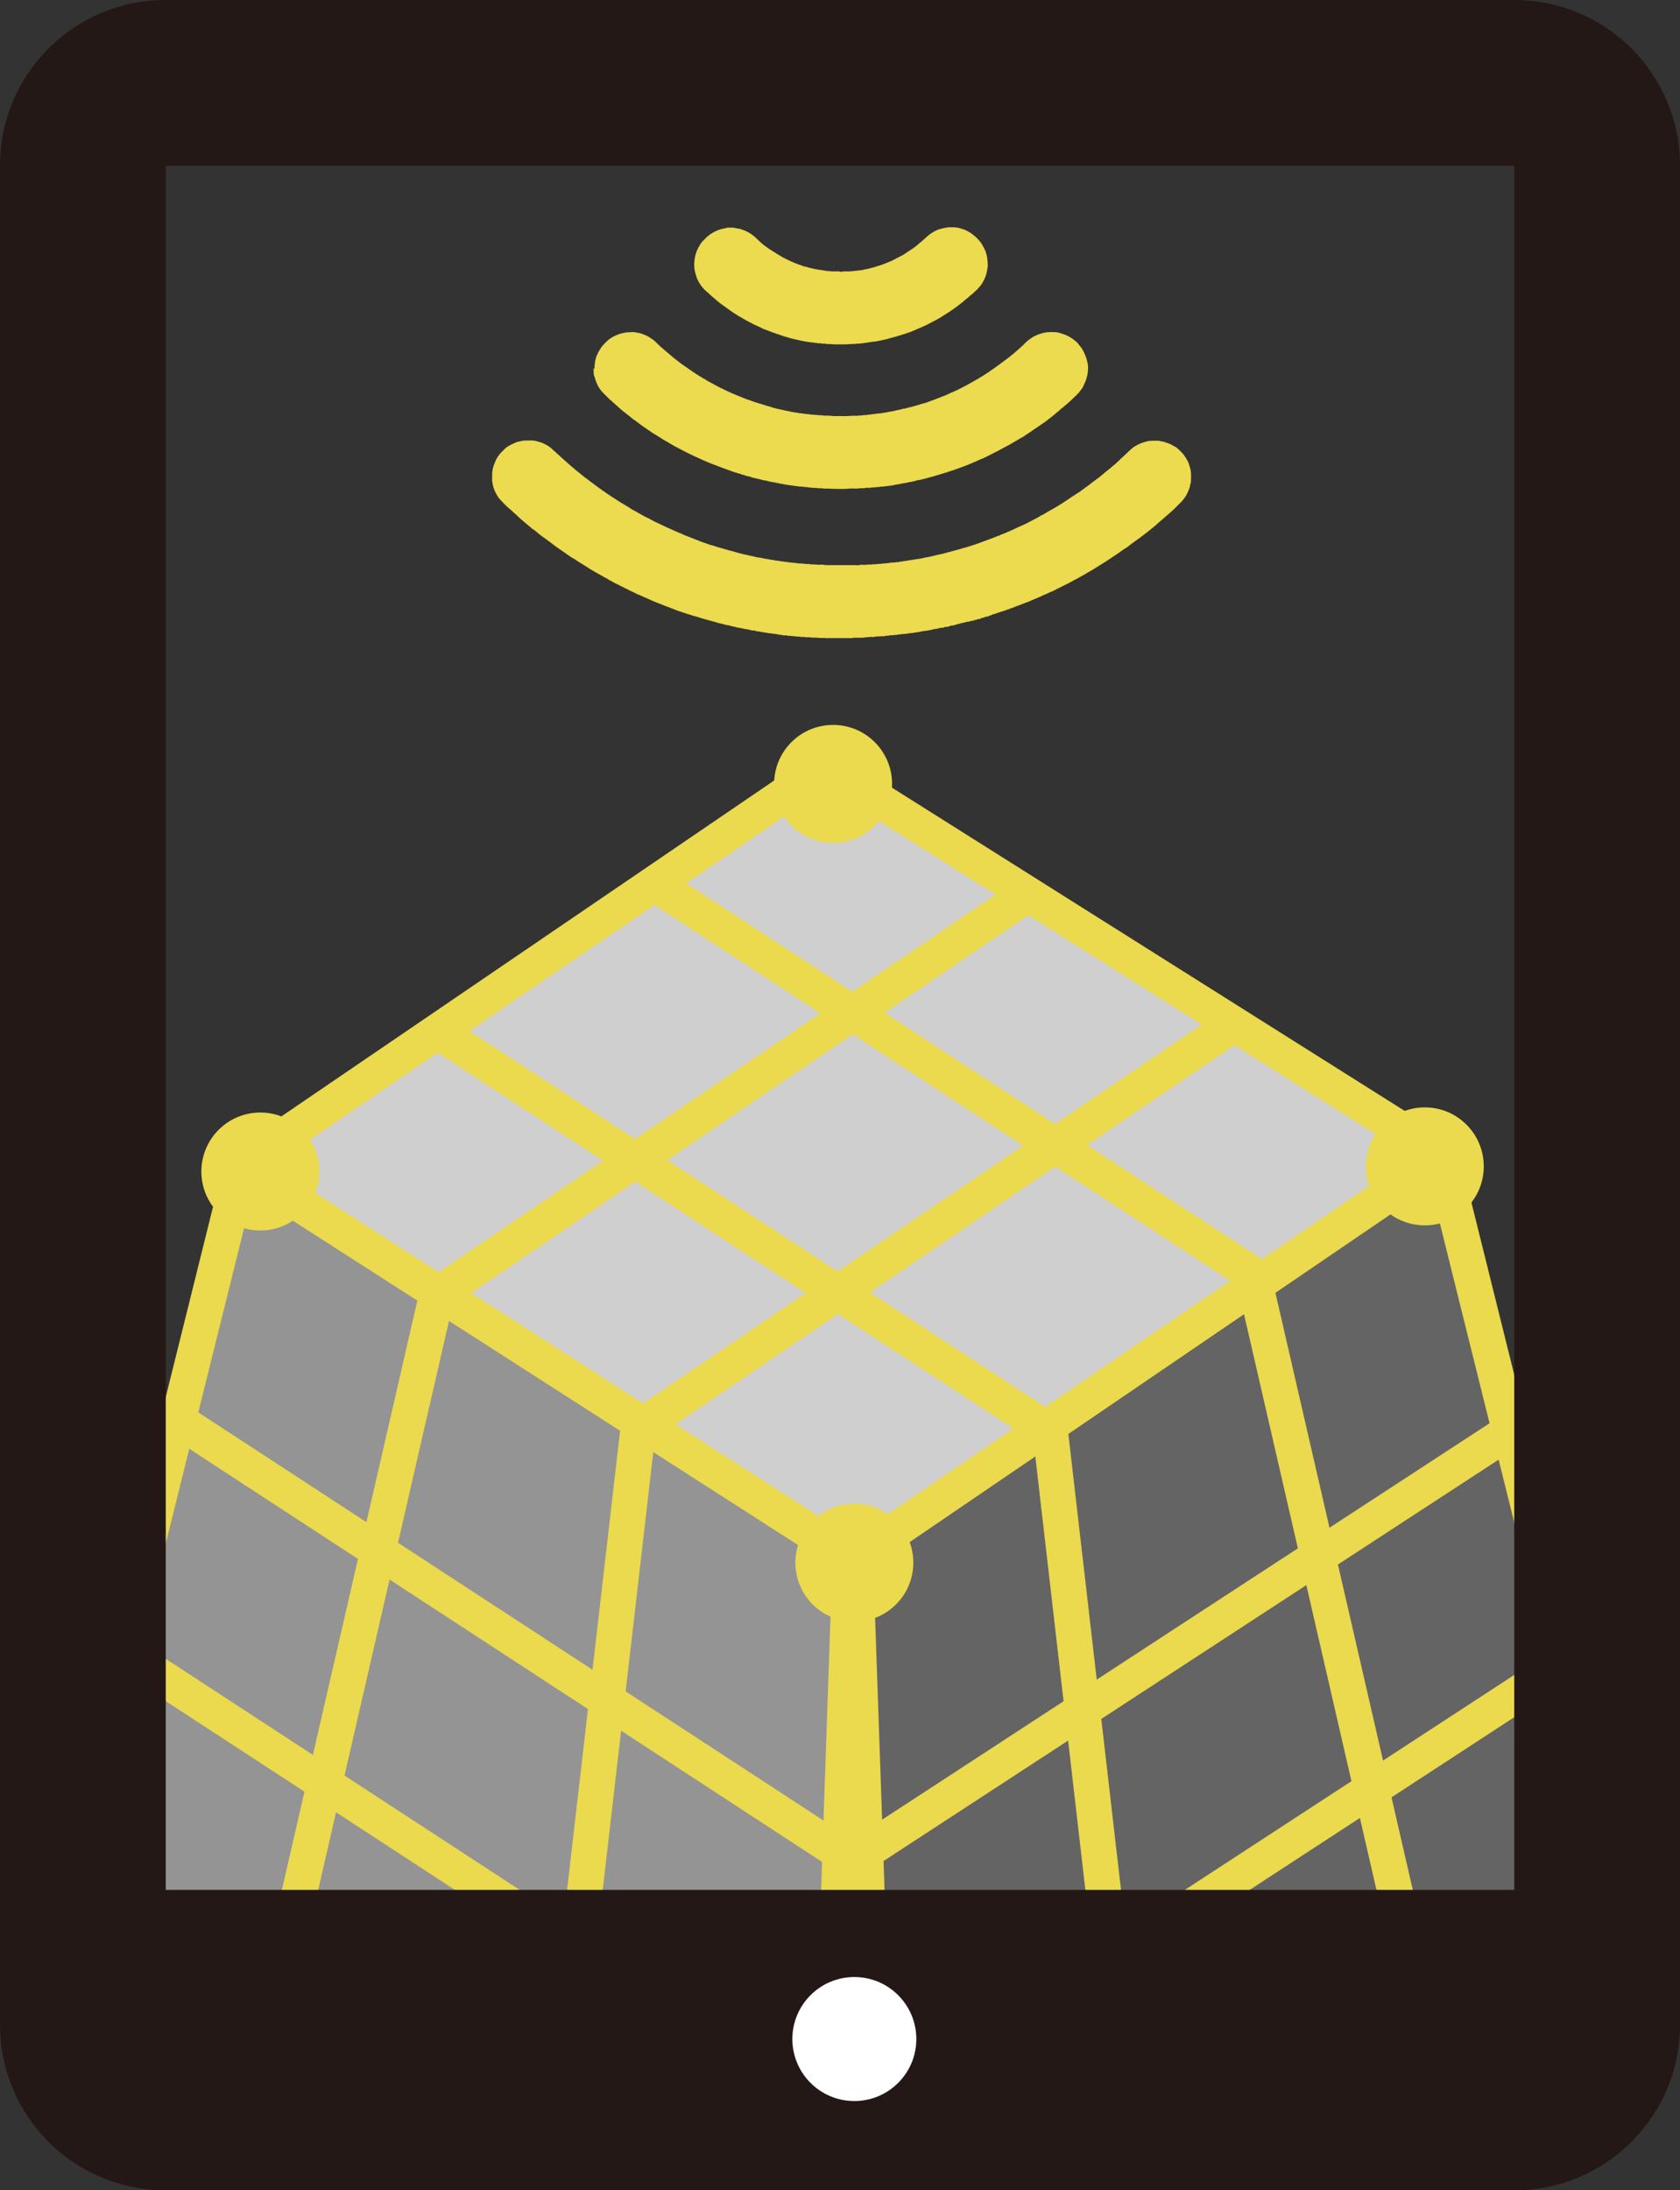
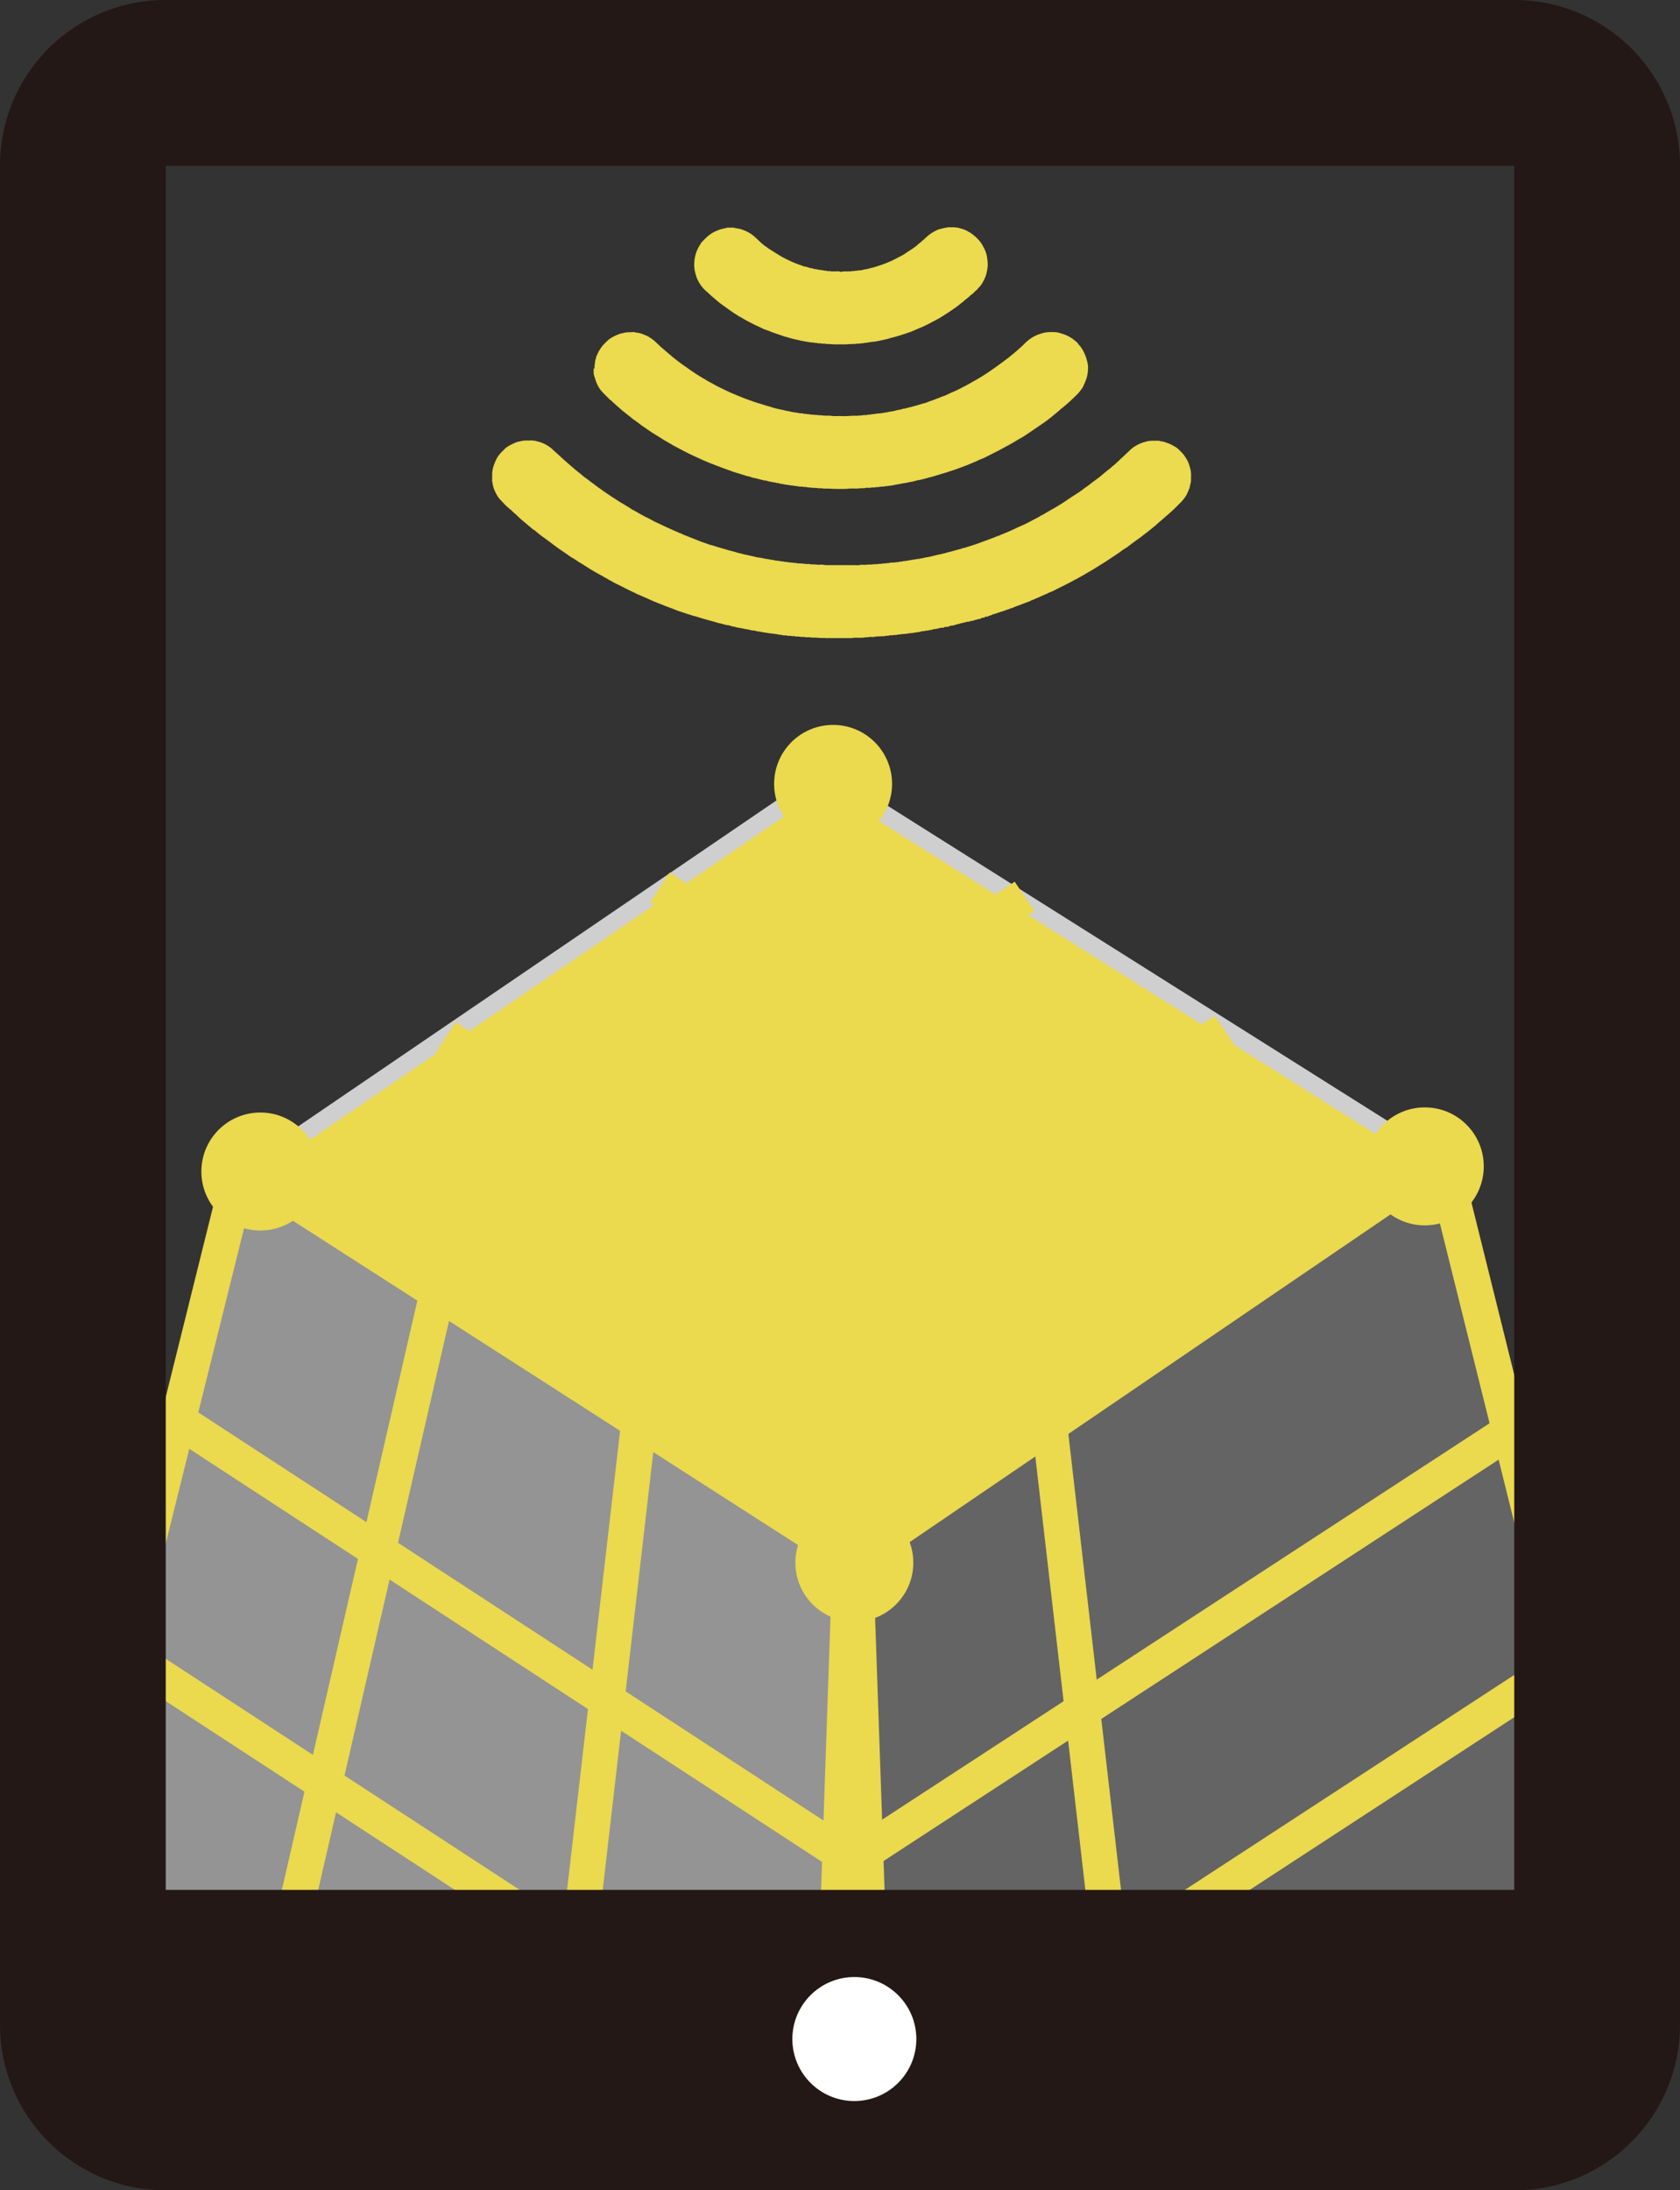
<svg xmlns="http://www.w3.org/2000/svg" id="a" viewBox="0 0 94.86 123.63">
  <rect x="0" y="0" width="94.86" height="123.63" fill="#333333" stroke="none" />
  <g>
    <path d="M46.62,43.28l34.96,22.03-33.42,22.77L13.2,66.06l33.42-22.77Z" style="fill:#cfcfcf; fill-rule:evenodd;" />
-     <path d="M48.19,89.29L11.38,66.09l35.22-24,36.81,23.2-35.22,24ZM15.03,66.02l33.12,20.87,31.62-21.55-33.12-20.87-31.62,21.55Z" style="fill:#ebd94e;" />
+     <path d="M48.19,89.29L11.38,66.09ZM15.03,66.02l33.12,20.87,31.62-21.55-33.12-20.87-31.62,21.55Z" style="fill:#ebd94e;" />
  </g>
  <g>
    <path d="M13.62,65.84L3.12,108.08l45.12,8.4-.24-28.56L13.62,65.84Z" style="fill:#949494; fill-rule:evenodd;" />
    <path d="M49.25,117.68L1.9,108.87l11.09-44.62,36.01,23.12,.25,30.31ZM4.35,107.29l42.88,7.98-.23-26.81L14.25,67.44,4.35,107.29Z" style="fill:#ebd94e;" />
  </g>
  <g>
    <path d="M81.42,65.36l10.5,42.24-44.88,8.4,.96-27.86,33.42-22.77Z" style="fill:#646464; fill-rule:evenodd;" />
    <path d="M46,117.21l1.02-29.62,35.03-23.87,11.1,44.66-47.15,8.82Zm2.98-28.53l-.9,26.11,42.61-7.98-9.9-39.81-31.82,21.68Z" style="fill:#ebd94e;" />
  </g>
  <path d="M43.68,110.72h9.12v9.36h-9.12v-9.36Z" style="fill:none; fill-rule:evenodd; stroke:#231815; stroke-miterlimit:10;" />
  <path d="M80.45,62.51c1.84,0,3.33,1.49,3.33,3.33s-1.49,3.33-3.33,3.33-3.33-1.49-3.33-3.33,1.49-3.33,3.33-3.33Z" style="fill:#ebd94e; fill-rule:evenodd;" />
  <path d="M14.7,62.8c1.84,0,3.33,1.49,3.33,3.33s-1.49,3.33-3.33,3.33-3.33-1.49-3.33-3.33,1.49-3.33,3.33-3.33Z" style="fill:#ebd94e; fill-rule:evenodd;" />
  <path d="M47.04,40.92c1.84,0,3.33,1.49,3.33,3.33s-1.49,3.33-3.33,3.33-3.33-1.49-3.33-3.33,1.49-3.33,3.33-3.33Z" style="fill:#ebd94e; fill-rule:evenodd;" />
  <path d="M48.24,84.88c1.84,0,3.33,1.49,3.33,3.33s-1.49,3.33-3.33,3.33-3.33-1.49-3.33-3.33,1.49-3.33,3.33-3.33Z" style="fill:#ebd94e; fill-rule:evenodd;" />
  <rect x="49.25" y="103.65" width="45.15" height="2" transform="translate(-45.51 56.26) rotate(-33.12)" style="fill:#ebd94e;" />
  <rect x="44.45" y="91.67" width="45.15" height="2" transform="translate(-39.75 51.69) rotate(-33.12)" style="fill:#ebd94e;" />
  <rect x="23.41" y="82.07" width="2" height="45.15" transform="translate(-76.57 67.9) rotate(-56.87)" style="fill:#ebd94e;" />
  <rect x="28.21" y="70.09" width="2" height="45.15" transform="translate(-64.36 66.49) rotate(-56.87)" style="fill:#ebd94e;" />
  <rect x="41.08" y="49.37" width="2" height="40.35" transform="translate(-39.16 66.79) rotate(-56.87)" style="fill:#ebd94e;" />
  <rect x="53.16" y="40.94" width="2" height="40.35" transform="translate(-26.62 73.07) rotate(-56.87)" style="fill:#ebd94e;" />
  <rect x="60.56" y="80.24" width="2" height="40.31" transform="translate(-11.11 7.73) rotate(-6.59)" style="fill:#ebd94e;" />
-   <rect x="74.48" y="72.33" width="2" height="40.31" transform="translate(-18.82 19.28) rotate(-12.96)" style="fill:#ebd94e;" />
  <rect x="13.57" y="99.63" width="40.31" height="2" transform="translate(-70.11 122.58) rotate(-83.41)" style="fill:#ebd94e;" />
  <rect x="47.7" y="88.16" width="2" height="22.73" transform="translate(-3.43 1.75) rotate(-1.99)" style="fill:#ebd94e;" />
  <rect x="-.11" y="92.2" width="40.31" height="2" transform="translate(-75.28 91.85) rotate(-77.05)" style="fill:#ebd94e;" />
  <rect x="32.27" y="68.48" width="40.35" height="2" transform="translate(-29.95 41.4) rotate(-34.13)" style="fill:#ebd94e;" />
  <rect x="20.98" y="60.91" width="40.35" height="2" transform="translate(-27.65 33.76) rotate(-34.13)" style="fill:#ebd94e;" />
  <path d="M85.51,9.35V106.68H9.35V9.35H85.51m0-9H9.35C4.37,.35,.35,4.37,.35,9.35V106.68c0,4.97,4.03,9,9,9H85.51c4.97,0,9-4.03,9-9V9.35c0-4.97-4.03-9-9-9h0Z" style="fill:#231815;" />
  <path d="M85.51,9.35V114.29H9.35V9.35H85.51m0-9.35H9.35C4.18,0,0,4.18,0,9.35V114.29c0,5.16,4.18,9.35,9.35,9.35H85.51c5.16,0,9.35-4.18,9.35-9.35V9.35c0-5.16-4.18-9.35-9.35-9.35h0Z" style="fill:#231815;" />
  <circle cx="48.24" cy="115.1" r="3.5" style="fill:#fff;" />
  <g>
    <path d="M46.63,36.03s-.02-.02-.03-.02c-.25,.02-.49-.03-.74-.02-.06,0-.13-.02-.19-.02-.06,0-.13,.01-.19,0-.09-.03-.18-.01-.27-.02-.05,0-.09-.02-.14-.02-.04,0-.09,.01-.13,0-.07-.03-.14-.02-.2-.02-.05,0-.09-.03-.15-.02-.05,0-.1,.02-.15-.02,0,0-.02,0-.03,0-.1,0-.2,0-.29-.03-.08-.02-.16,0-.24-.04-.05-.02-.11,0-.17-.02-.08-.02-.17-.02-.26-.03-.03,0-.06-.02-.09-.02-.03,0-.07,.01-.09-.02,0,0-.03,0-.04,0-.04,0-.08,0-.13-.02-.04-.02-.08,0-.13-.02-.05-.02-.1-.01-.16-.03-.04,0-.08,0-.11-.02-.05-.02-.1-.02-.16-.03-.05,0-.1,0-.15-.02-.1-.03-.2-.05-.3-.06-.13-.02-.25-.07-.39-.07-.04-.04-.09-.01-.13-.03-.04-.02-.09-.03-.13-.04-.05,0-.1,0-.13-.03-.04-.02-.1,0-.13-.04-.15,0-.29-.06-.43-.09-.12-.03-.25-.05-.37-.1-.06-.02-.13-.03-.19-.05-.09-.02-.17-.05-.25-.07-.11-.03-.22-.06-.32-.09-.13-.04-.26-.09-.4-.12-.14-.03-.26-.09-.4-.12-.13-.04-.25-.09-.38-.13-.07-.02-.14-.04-.21-.07-.07-.03-.14-.05-.2-.08-.11-.04-.21-.08-.32-.12-.09-.03-.19-.07-.28-.11-.09-.03-.17-.07-.26-.1-.06-.02-.11-.05-.17-.07-.17-.06-.33-.15-.5-.22-.16-.06-.32-.15-.49-.21-.04-.01-.08-.04-.12-.06-.42-.19-.82-.41-1.24-.61-.12-.09-.26-.13-.38-.22-.02-.02-.06-.03-.08-.04-.16-.09-.32-.19-.48-.27-.15-.08-.29-.17-.44-.26-.17-.1-.33-.22-.51-.32-.16-.09-.3-.21-.46-.29-.11-.06-.2-.14-.31-.21-.16-.11-.32-.22-.48-.33-.13-.09-.26-.19-.39-.29-.16-.12-.32-.24-.49-.36-.09-.06-.17-.13-.26-.2-.09-.08-.18-.16-.29-.22-.05-.03-.09-.09-.14-.12-.06-.04-.11-.1-.18-.15-.13-.1-.25-.22-.38-.32,0,0-.01-.01-.02-.02-.1-.09-.19-.19-.3-.28-.1-.08-.18-.18-.28-.25-.2-.16-.36-.34-.53-.52-.13-.13-.21-.29-.29-.45-.06-.13-.11-.26-.13-.4-.04-.05,0-.11-.03-.16-.03-.05-.01-.11-.01-.16,0-.09,0-.19,0-.28,0-.18,.04-.35,.1-.52,.04-.12,.1-.24,.15-.35,.04-.08,.09-.14,.14-.21,.1-.14,.23-.24,.34-.36,.11-.11,.34-.23,.53-.31,.06-.03,.13-.06,.19-.07,.09-.02,.18-.04,.27-.06,.17-.03,.33,0,.5-.02,.06,0,.12,.02,.18,.02,.06,0,.11,.03,.16,.04,.15,.03,.3,.09,.44,.16,.11,.06,.21,.12,.31,.2,.08,.06,.14,.14,.22,.2,.11,.09,.21,.2,.32,.29,.07,.06,.14,.13,.21,.19,.12,.1,.23,.21,.35,.31,.1,.08,.19,.16,.28,.24,.1,.08,.2,.16,.3,.24,.09,.07,.17,.15,.26,.21,.15,.1,.28,.22,.43,.32,.12,.09,.24,.18,.36,.27,.31,.22,.61,.43,.93,.63,.16,.11,.33,.21,.5,.31,.13,.08,.26,.15,.38,.24,.07,.05,.16,.08,.24,.13,.16,.1,.32,.18,.48,.27,.09,.06,.2,.09,.3,.15,.17,.1,.35,.19,.53,.27,.16,.07,.31,.15,.47,.22,.13,.06,.27,.12,.4,.18,.06,.03,.12,.06,.19,.08,.07,.02,.11,.08,.18,.07,.09,.06,.19,.09,.28,.13,.13,.05,.25,.1,.38,.15,.14,.06,.29,.11,.43,.17,.11,.05,.23,.08,.34,.12,.1,.03,.19,.08,.3,.1,.17,.04,.33,.11,.5,.15,.1,.03,.21,.06,.31,.09,.1,.03,.19,.06,.29,.08,.1,.03,.2,.05,.29,.08,.1,.03,.2,.06,.3,.08,.11,.03,.22,.06,.34,.08,.09,.02,.18,.04,.27,.06,.08,.02,.17,.03,.24,.06,.04,.02,.08,0,.13,.02,.05,.02,.12,0,.18,.03,.05,.02,.12,0,.16,.04,.11,0,.22,.03,.33,.05,.11,.02,.22,.02,.32,.06,.07-.02,.14,.02,.21,.02,.04,0,.08,.02,.13,.02,.04,0,.08,0,.13,.02,.05,.02,.11,0,.17,.02,.09,.02,.18,.02,.27,.03,.05,0,.09,.01,.14,.02,.05,0,.1-.02,.14,.02h.02c.12,0,.24,.01,.36,.02,.05,0,.11,.02,.16,.02,.05,0,.11-.01,.16,0,.08,.03,.17,.01,.25,.02,.09,0,.17,.02,.26,.02,.09,0,.18-.02,.27,0,.13,.03,.25,.02,.37,.02,.48,0,.96,0,1.44,0,.07,0,.15,.02,.21,0,.07-.03,.14-.01,.21-.02,.07,0,.15,.01,.21,0,.11-.03,.22,0,.33-.02,.09-.02,.19,0,.28-.02,.08-.02,.17,0,.25-.02,.08-.02,.15-.01,.23-.02,.04,0,.08-.02,.13-.02,.04,0,.08,.01,.13-.02,.03-.02,.09,0,.13,0,.06-.02,.12,0,.18-.02,.06-.02,.12,0,.17-.02,.06-.02,.12-.02,.18-.02,.04-.05,.12,0,.16-.04,0,0,.03,0,.04,0,.04,0,.08,0,.13-.02,.04-.02,.08,0,.13-.02,.05-.01,.11-.02,.17-.03,.03,0,.07,0,.1-.02,.05,.02,.1-.02,.15-.02,.05,0,.1,0,.15-.02,.09-.02,.19-.03,.28-.06,.04-.02,.09-.01,.14-.02,.1-.03,.2-.04,.3-.07,.1-.02,.19-.05,.29-.07,.08-.01,.15-.03,.23-.05,.09-.02,.18-.04,.26-.07,.08-.02,.16-.04,.24-.06,.15-.04,.29-.08,.43-.12,.05-.01,.1-.02,.15-.04,.05-.03,.1-.03,.15-.04,.28-.09,.56-.17,.83-.27,.15-.06,.31-.11,.46-.17,.2-.08,.4-.14,.59-.23,.08,0,.14-.06,.21-.08,.07-.02,.13-.06,.2-.08,.19-.08,.38-.16,.57-.25,.1-.05,.2-.1,.3-.14,.27-.11,.53-.25,.79-.39,.13-.07,.27-.13,.39-.22,.03-.02,.08-.03,.11-.05,.18-.11,.37-.22,.55-.32,.04-.02,.07-.04,.11-.06,.11-.06,.21-.13,.31-.19,.14-.08,.27-.17,.4-.26,.19-.13,.39-.26,.58-.38,.15-.09,.28-.2,.42-.3,.13-.09,.26-.18,.39-.29,.14-.11,.29-.21,.43-.32,.1-.08,.2-.17,.3-.25,.1-.08,.2-.17,.3-.24,.06-.04,.1-.1,.16-.14,.09-.06,.16-.14,.24-.21,.1-.08,.19-.19,.29-.27,.07-.06,.13-.12,.19-.18,.11-.1,.22-.21,.33-.31,.07-.06,.15-.11,.23-.16,.06-.04,.13-.07,.19-.1,.14-.07,.28-.11,.43-.15,.23-.06,.47-.04,.7-.04,.09,.04,.19,.03,.28,.06,.08,.03,.17,.06,.26,.09,.15,.05,.27,.14,.41,.21,.06,.03,.1,.08,.15,.12,.08,.07,.15,.15,.22,.22,.08,.08,.14,.18,.2,.27,.04,.06,.07,.13,.11,.19,.04,.07,.12,.34,.14,.42,.04,.16,.05,.32,.04,.49,0,.14,.01,.28-.05,.41,0,.13-.06,.24-.1,.35-.05,.12-.11,.25-.19,.36-.07,.09-.13,.18-.21,.26-.09,.08-.17,.17-.25,.25-.12,.12-.24,.24-.37,.35-.13,.11-.25,.22-.38,.33-.1,.1-.22,.18-.32,.28-.12,.11-.25,.22-.38,.32-.11,.09-.22,.18-.33,.26-.18,.14-.36,.28-.55,.41-.16,.11-.32,.24-.48,.36-.1,.07-.22,.13-.32,.21-.19,.15-.4,.27-.6,.41-.19,.13-.39,.26-.59,.38-.15,.09-.3,.19-.45,.28-.1,.06-.2,.11-.3,.17-.15,.1-.3,.17-.45,.26-.13,.08-.28,.14-.41,.22-.36,.2-.74,.37-1.1,.56-.15,.04-.29,.14-.44,.19-.1,.04-.2,.09-.29,.13-.07,.03-.14,.07-.21,.09-.07,.02-.13,.08-.21,.08-.1,.07-.21,.1-.32,.14-.13,.05-.26,.1-.39,.15-.1,.04-.21,.07-.31,.12-.1,.05-.22,.06-.31,.12-.08,0-.14,.05-.22,.07-.07,.02-.14,.05-.22,.07-.13,.04-.26,.09-.38,.13-.02,0-.04,0-.06,0-.03,.05-.09,.05-.14,.07-.06,.02-.12,.04-.17,.07h-.11l-.04,.04-.19,.04c-.06,.05-.09,.06-.22,.06-.04,.05-.1,.05-.16,.04l-.04,.04-.21,.03-.03,.03s-.02,0-.02,0c-.1-.01-.19,.03-.28,.05-.11,.02-.22,.05-.32,.08-.08,.02-.17,.04-.25,.07,0,0-.02,.01-.02,.01l-.23,.03-.04,.04-.28,.03-.04,.04c-.05,0-.11-.01-.16,0-.05,.02-.1,.02-.14,.04-.05,.01-.11,.02-.17,.03-.05,0-.1,0-.15,.03-.05,.02-.1,.02-.15,.02-.03,.05-.1,0-.14,.04-.05,0-.11,0-.16,.02-.07,.02-.14,0-.2,.03-.11,.04-.23,.03-.34,.06-.08,.02-.16,.02-.24,.03-.04,0-.08,.01-.11,.02-.03,0-.07-.02-.11,.02,0,0-.02,0-.03,0-.09,0-.19,.01-.28,.02-.04,0-.08,.02-.13,.02-.04,0-.08-.01-.13,.02-.03,.02-.09,0-.13,0-.08,.03-.15,.02-.23,.02-.05,0-.09,.03-.15,.03-.05,0-.1-.02-.15,.02,0,0-.01,0-.02,0-.15,0-.31,.02-.46,.02-.07,0-.13,.03-.2,.03-.07,0-.14-.02-.2,0-.08,.02-.15,0-.23,.02-.22,.04-.44,.01-.66,.02-.02,0-.04,0-.04,.02h-1.5Z" style="fill:#ecda4f;" />
    <path d="M53.94,12.82v.02c.14,0,.26,.04,.38,.08,.12,.03,.23,.08,.33,.14,.12,.06,.24,.14,.34,.23,.12,.09,.22,.2,.32,.31,.12,.14,.2,.3,.28,.46,.06,.12,.1,.25,.13,.38,.02,.07,.02,.14,.03,.21,.01,.08,.02,.17,.02,.25,0,.06,.01,.13-.01,.2-.02,.06,0,.12-.03,.18-.03,.21-.1,.4-.2,.58-.07,.14-.16,.28-.28,.39-.03,.02-.04,.06-.06,.08-.14,.1-.23,.24-.38,.33-.01,0-.02,.02-.03,.03-.12,.12-.27,.22-.4,.34-.11,.09-.22,.17-.33,.26-.18,.13-.36,.26-.55,.38-.15,.1-.31,.19-.46,.29-.1,.06-.21,.11-.32,.17-.13,.07-.25,.14-.38,.2-.13,.06-.26,.13-.4,.18-.11,.04-.21,.1-.32,.14-.1,.04-.2,.09-.31,.12-.16,.06-.33,.11-.49,.16-.13,.04-.25,.08-.38,.11-.09,.02-.19,.05-.28,.08-.08,.02-.16,.04-.25,.06-.09,.02-.19,.04-.28,.06-.1,.02-.2,.04-.31,.05-.11,0-.22,.04-.33,.04-.06,.04-.13,0-.18,.03-.06,.02-.11,.01-.17,.02-.05,0-.09,.02-.14,.02-.04,0-.09-.01-.13,0-.1,.03-.2,.01-.29,.02-.15,0-.31,.03-.46,.02-.16,0-.31,0-.47,0-.16,0-.31-.03-.47-.02-.08-.03-.16-.02-.24-.02-.05,0-.1-.03-.15-.02-.05,0-.1,.01-.15-.02,0,0-.02,0-.03,0-.05,0-.1,0-.15-.02-.04-.02-.1,.02-.15-.02-.07,.02-.13-.02-.19-.02-.04,0-.08-.01-.13-.02-.13-.03-.26-.04-.39-.08-.07-.02-.15-.03-.23-.05-.13-.04-.27-.06-.4-.11-.09-.03-.18-.04-.27-.08-.19-.07-.37-.12-.56-.19-.15-.06-.29-.12-.45-.17-.1-.03-.19-.09-.28-.13-.19-.08-.38-.17-.56-.27-.12-.06-.23-.12-.35-.19-.09-.06-.19-.11-.28-.16-.17-.11-.34-.21-.5-.33-.18-.12-.35-.26-.53-.38-.1-.07-.19-.16-.29-.24-.15-.12-.29-.25-.43-.38-.04-.04-.09-.08-.14-.12-.19-.18-.34-.39-.45-.63-.06-.13-.1-.27-.13-.4-.06-.22-.06-.44-.04-.65,.02-.19,.06-.38,.14-.57,.06-.14,.13-.27,.21-.39,.04-.05,.07-.11,.12-.15,.05-.05,.1-.1,.15-.15,.16-.17,.35-.3,.56-.4,.13-.06,.25-.11,.39-.14,.08-.02,.16-.04,.25-.05v-.02h.43v.02c.06,.01,.12,0,.17,.03,.15,0,.29,.07,.43,.12,.22,.09,.42,.22,.59,.38,.11,.1,.22,.21,.33,.31,.1,.09,.2,.17,.31,.24,.07,.05,.14,.11,.22,.15,.11,.07,.22,.14,.33,.21,.11,.07,.22,.13,.33,.2,.29,.15,.59,.3,.9,.41,.11,.04,.22,.07,.33,.12,.17,.01,.32,.11,.49,.11,.04,.03,.09,.03,.14,.04,.05,.02,.11,0,.16,.03,.05,.02,.11,0,.15,.02,.05,.02,.1,0,.14,.02,.05,.03,.09,.01,.14,.02,.01,0,.03,0,.03,0,.05,.04,.11,.02,.16,.02,.06,0,.11,.02,.16,.02,.08,0,.16,0,.24,0,.08,0,.16-.02,.24,.02,.02,.01,.07,.01,.09,0,.05-.03,.1-.02,.15-.02,.09,0,.19,0,.28,0,.09,0,.18-.03,.27-.02,0,0,.02,0,.02,0,.04-.04,.08-.01,.13-.02,.04,0,.08-.02,.13-.02,.07,0,.15,0,.21-.03,.06-.02,.13-.03,.2-.04,.07,0,.14-.04,.2-.05,.09-.02,.19-.04,.27-.07,.18-.06,.37-.11,.54-.18,.19-.08,.39-.15,.57-.25,.15-.08,.31-.16,.46-.24,.13-.07,.25-.17,.37-.24,.16-.1,.32-.21,.47-.34,.05-.04,.09-.09,.14-.12,.05-.03,.09-.08,.14-.12,.05-.04,.1-.08,.15-.13,.06-.06,.12-.11,.19-.17,.11-.09,.22-.16,.35-.23,.1-.05,.21-.11,.33-.13,.12-.03,.25-.07,.37-.07v-.02h.46Z" style="fill:#ecda4f;" />
    <path d="M33.57,20.82s0-.1,0-.15c0-.05,0-.09,.02-.14,.02-.04-.02-.09,.02-.12-.02-.08,.04-.15,.05-.23,0-.06,.04-.11,.06-.16,.06-.15,.14-.28,.23-.41,.04-.06,.09-.11,.14-.17,.07-.07,.14-.14,.21-.21,.11-.11,.37-.26,.53-.32,.06-.02,.12-.05,.18-.07,.1-.02,.2-.05,.31-.07,.13-.02,.26-.01,.38-.02,.05,0,.11-.02,.16,.01,.04,.03,.1-.01,.14,.03,.1,0,.19,.03,.29,.07,.12,.05,.24,.09,.35,.16,.07,.05,.14,.09,.21,.14,.03,.02,.06,.05,.09,.07,.13,.12,.25,.24,.38,.36,.11,.1,.23,.19,.34,.29,.13,.11,.26,.22,.39,.33,.15,.12,.31,.24,.47,.36,.08,.06,.17,.11,.25,.17,.17,.13,.35,.24,.52,.36,.1,.07,.21,.13,.32,.2,.11,.07,.22,.12,.32,.19,.07,.05,.16,.08,.24,.13,.29,.17,.58,.31,.88,.45,.16,.08,.33,.15,.5,.22,.15,.06,.29,.12,.44,.18,.11,.05,.22,.08,.33,.12,.17,.06,.33,.12,.5,.17,.14,.04,.28,.08,.42,.13,.11,.03,.23,.06,.34,.1,.07,.03,.14,.04,.21,.06,.12,.03,.24,.06,.36,.08,.09,.02,.17,.04,.26,.06,.09,.02,.19,.03,.28,.06,.05,.02,.11,0,.16,.03,.12,0,.23,.04,.34,.05,.06,0,.12,0,.17,.02,.06,.02,.12,0,.17,.02,.06,.02,.13,0,.19,.02,.07,.03,.13,0,.19,.02,.09,.02,.18,0,.26,.02,.09,.02,.18,0,.27,.02,.16,.03,.32,0,.47,.02,.24,.04,.47,0,.71,.02,.27,.01,.53-.04,.8-.02,.1-.03,.2,0,.29-.03,.09-.02,.18,0,.26-.02,.09-.03,.18,0,.26-.04,0,0,.02,0,.03,0,.05,0,.11,0,.16-.02,.04-.02,.11,0,.16-.02,.03-.01,.07,0,.1,0,.03,0,.06-.02,.09-.02,.12,0,.23-.05,.35-.05,.05-.03,.12-.02,.17-.04,.06-.02,.12,0,.18-.03,.17-.06,.36-.06,.53-.13,.14,0,.27-.07,.41-.09,.12-.02,.23-.07,.34-.09,.12-.03,.24-.08,.36-.11,.1-.02,.2-.05,.29-.09,.09-.04,.19-.07,.28-.1,.11-.05,.23-.09,.34-.13,.1-.04,.2-.09,.31-.12,.06-.02,.12-.05,.18-.08,.1-.05,.21-.1,.31-.14,.24-.1,.46-.22,.69-.34,.12-.06,.24-.13,.36-.2,.12-.07,.25-.14,.37-.21,.15-.09,.3-.18,.45-.28,.09-.06,.19-.12,.28-.19,.1-.07,.2-.14,.3-.21,.13-.09,.24-.18,.37-.27,.09-.06,.16-.13,.25-.19,.11-.07,.2-.17,.3-.24,.05-.03,.09-.08,.14-.12,.08-.06,.16-.14,.24-.21,.07-.06,.14-.12,.2-.18,.07-.06,.12-.13,.19-.19,.17-.14,.34-.27,.55-.36,.13-.06,.27-.1,.41-.14,.21-.05,.43-.05,.64-.04,.1,0,.2,.02,.29,.05,.09,.03,.19,.06,.28,.09,.14,.06,.27,.12,.39,.21,.05,0,.06,.07,.11,.07,.07,.09,.19,.13,.25,.24,.03,.06,.1,.11,.14,.17,.09,.12,.16,.25,.23,.41,.04,.08,.06,.16,.09,.24,.02,.06,.03,.12,.05,.18,.04,.16,.06,.32,.04,.49-.01,.15-.03,.3-.08,.45-.05,.17-.12,.32-.19,.47-.04,.09-.11,.17-.17,.25-.1,.13-.22,.25-.34,.36-.1,.09-.19,.19-.29,.27-.06,.05-.11,.11-.17,.15-.08,.06-.15,.14-.23,.19-.06,.04-.11,.1-.17,.15-.14,.11-.27,.23-.41,.34-.16,.12-.31,.25-.48,.36-.14,.09-.27,.19-.41,.28-.17,.12-.35,.24-.53,.36-.14,.1-.28,.18-.43,.26-.07,.04-.13,.08-.2,.12-.07,.04-.14,.08-.21,.12-.15,.1-.32,.17-.47,.26-.32,.18-.65,.33-.97,.5-.09,.05-.18,.09-.27,.12-.09,.03-.18,.08-.27,.12-.12,.05-.24,.1-.35,.15-.11,.05-.22,.09-.33,.13-.15,.06-.3,.11-.46,.17-.12,.05-.24,.08-.36,.12-.14,.05-.29,.1-.44,.14-.12,.04-.24,.07-.36,.11-.11,.03-.22,.07-.33,.09-.09,.02-.19,.06-.28,.08-.11,.02-.22,.06-.34,.08-.07,0-.15,.02-.21,.05-.05,.02-.1-.01-.14,.04-.14,0-.26,.05-.4,.07-.13,.02-.25,.04-.38,.07-.11,.02-.22,.03-.32,.06-.07,.02-.14,.02-.21,.03-.04,0-.08,.01-.13,.02s-.09-.02-.13,.02h-.01c-.09,0-.19,.01-.28,.02-.05,0-.1,.02-.15,.02-.05,0-.1-.01-.15,.02h-.01c-.11-.02-.22,.02-.34,.02-.05,0-.11-.02-.15,0-.06,.03-.11,.01-.16,.02-.05,0-.11,0-.16,0-.2,.04-.41,0-.61,.02-.22,.03-.44,.02-.65,.02-.27,0-.54-.03-.81-.02-.12-.04-.24,0-.36-.03-.1-.02-.21,0-.3-.02-.07-.01-.14-.01-.22-.02-.05,0-.1-.03-.15-.02-.05,0-.1,0-.15-.02,0,0-.01,0-.02,0-.1,0-.2,0-.29-.03-.06-.01-.12,0-.17-.02-.05-.02-.11,0-.16-.02-.05-.02-.1,0-.15-.02-.05-.02-.09-.01-.14-.02-.13-.03-.26-.05-.39-.07-.05-.05-.12,0-.18-.04-.05-.03-.12-.01-.18-.03-.12-.04-.24-.03-.36-.09-.15,0-.29-.06-.43-.09-.18-.05-.38-.07-.55-.15-.11,0-.2-.05-.3-.08-.1-.02-.2-.07-.3-.09-.19-.05-.38-.12-.57-.19-.14-.05-.27-.1-.41-.15-.17-.07-.35-.13-.52-.2-.15-.06-.31-.12-.46-.19-.18-.08-.36-.17-.55-.25-.19-.09-.38-.18-.57-.28-.18-.1-.37-.19-.55-.29-.2-.12-.4-.23-.6-.35-.15-.1-.3-.19-.45-.28-.15-.09-.3-.19-.44-.29-.18-.13-.36-.24-.53-.38-.1-.08-.21-.15-.31-.22-.09-.07-.17-.15-.26-.21-.11-.08-.2-.17-.3-.24-.05-.03-.09-.08-.14-.12-.09-.07-.16-.15-.25-.22-.05-.05-.1-.09-.16-.14-.05-.05-.09-.11-.16-.14-.02,0-.03-.03-.05-.05-.13-.13-.27-.26-.4-.4-.15-.16-.26-.35-.34-.55-.05-.13-.08-.26-.13-.4-.02-.07-.02-.15-.02-.23,0-.06,0-.11,0-.17Z" style="fill:#ecda4f;" />
  </g>
</svg>